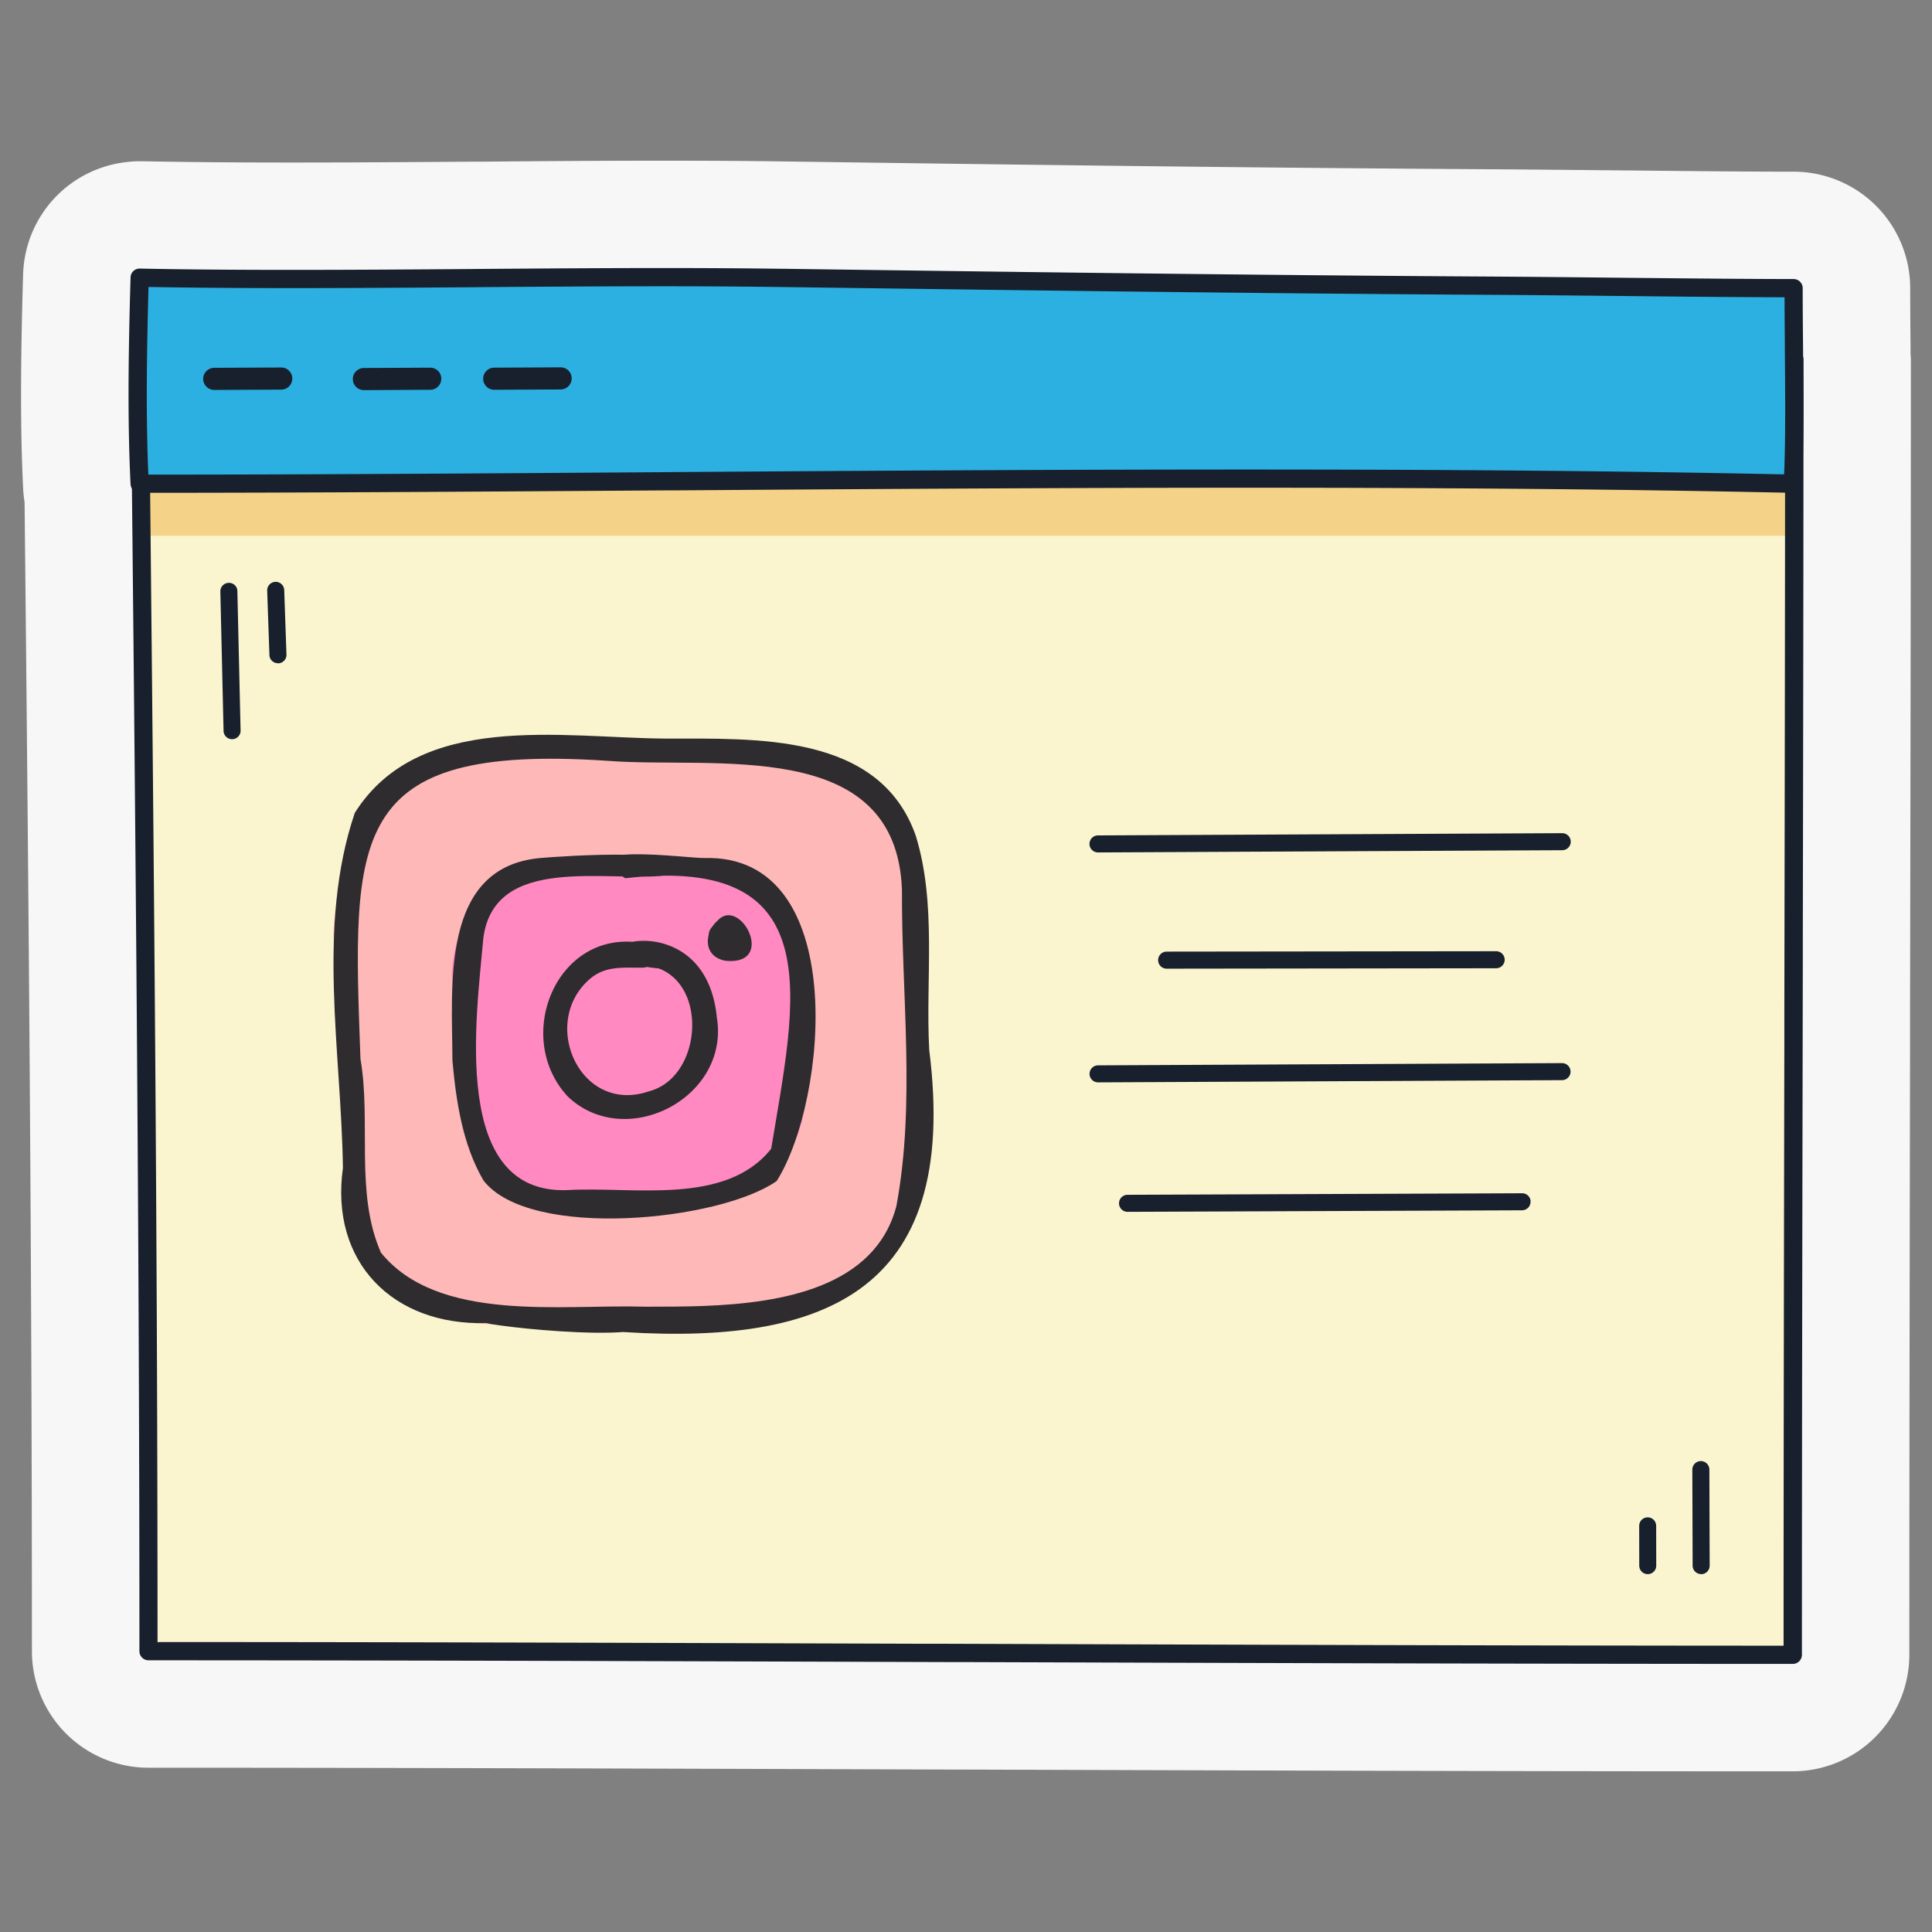
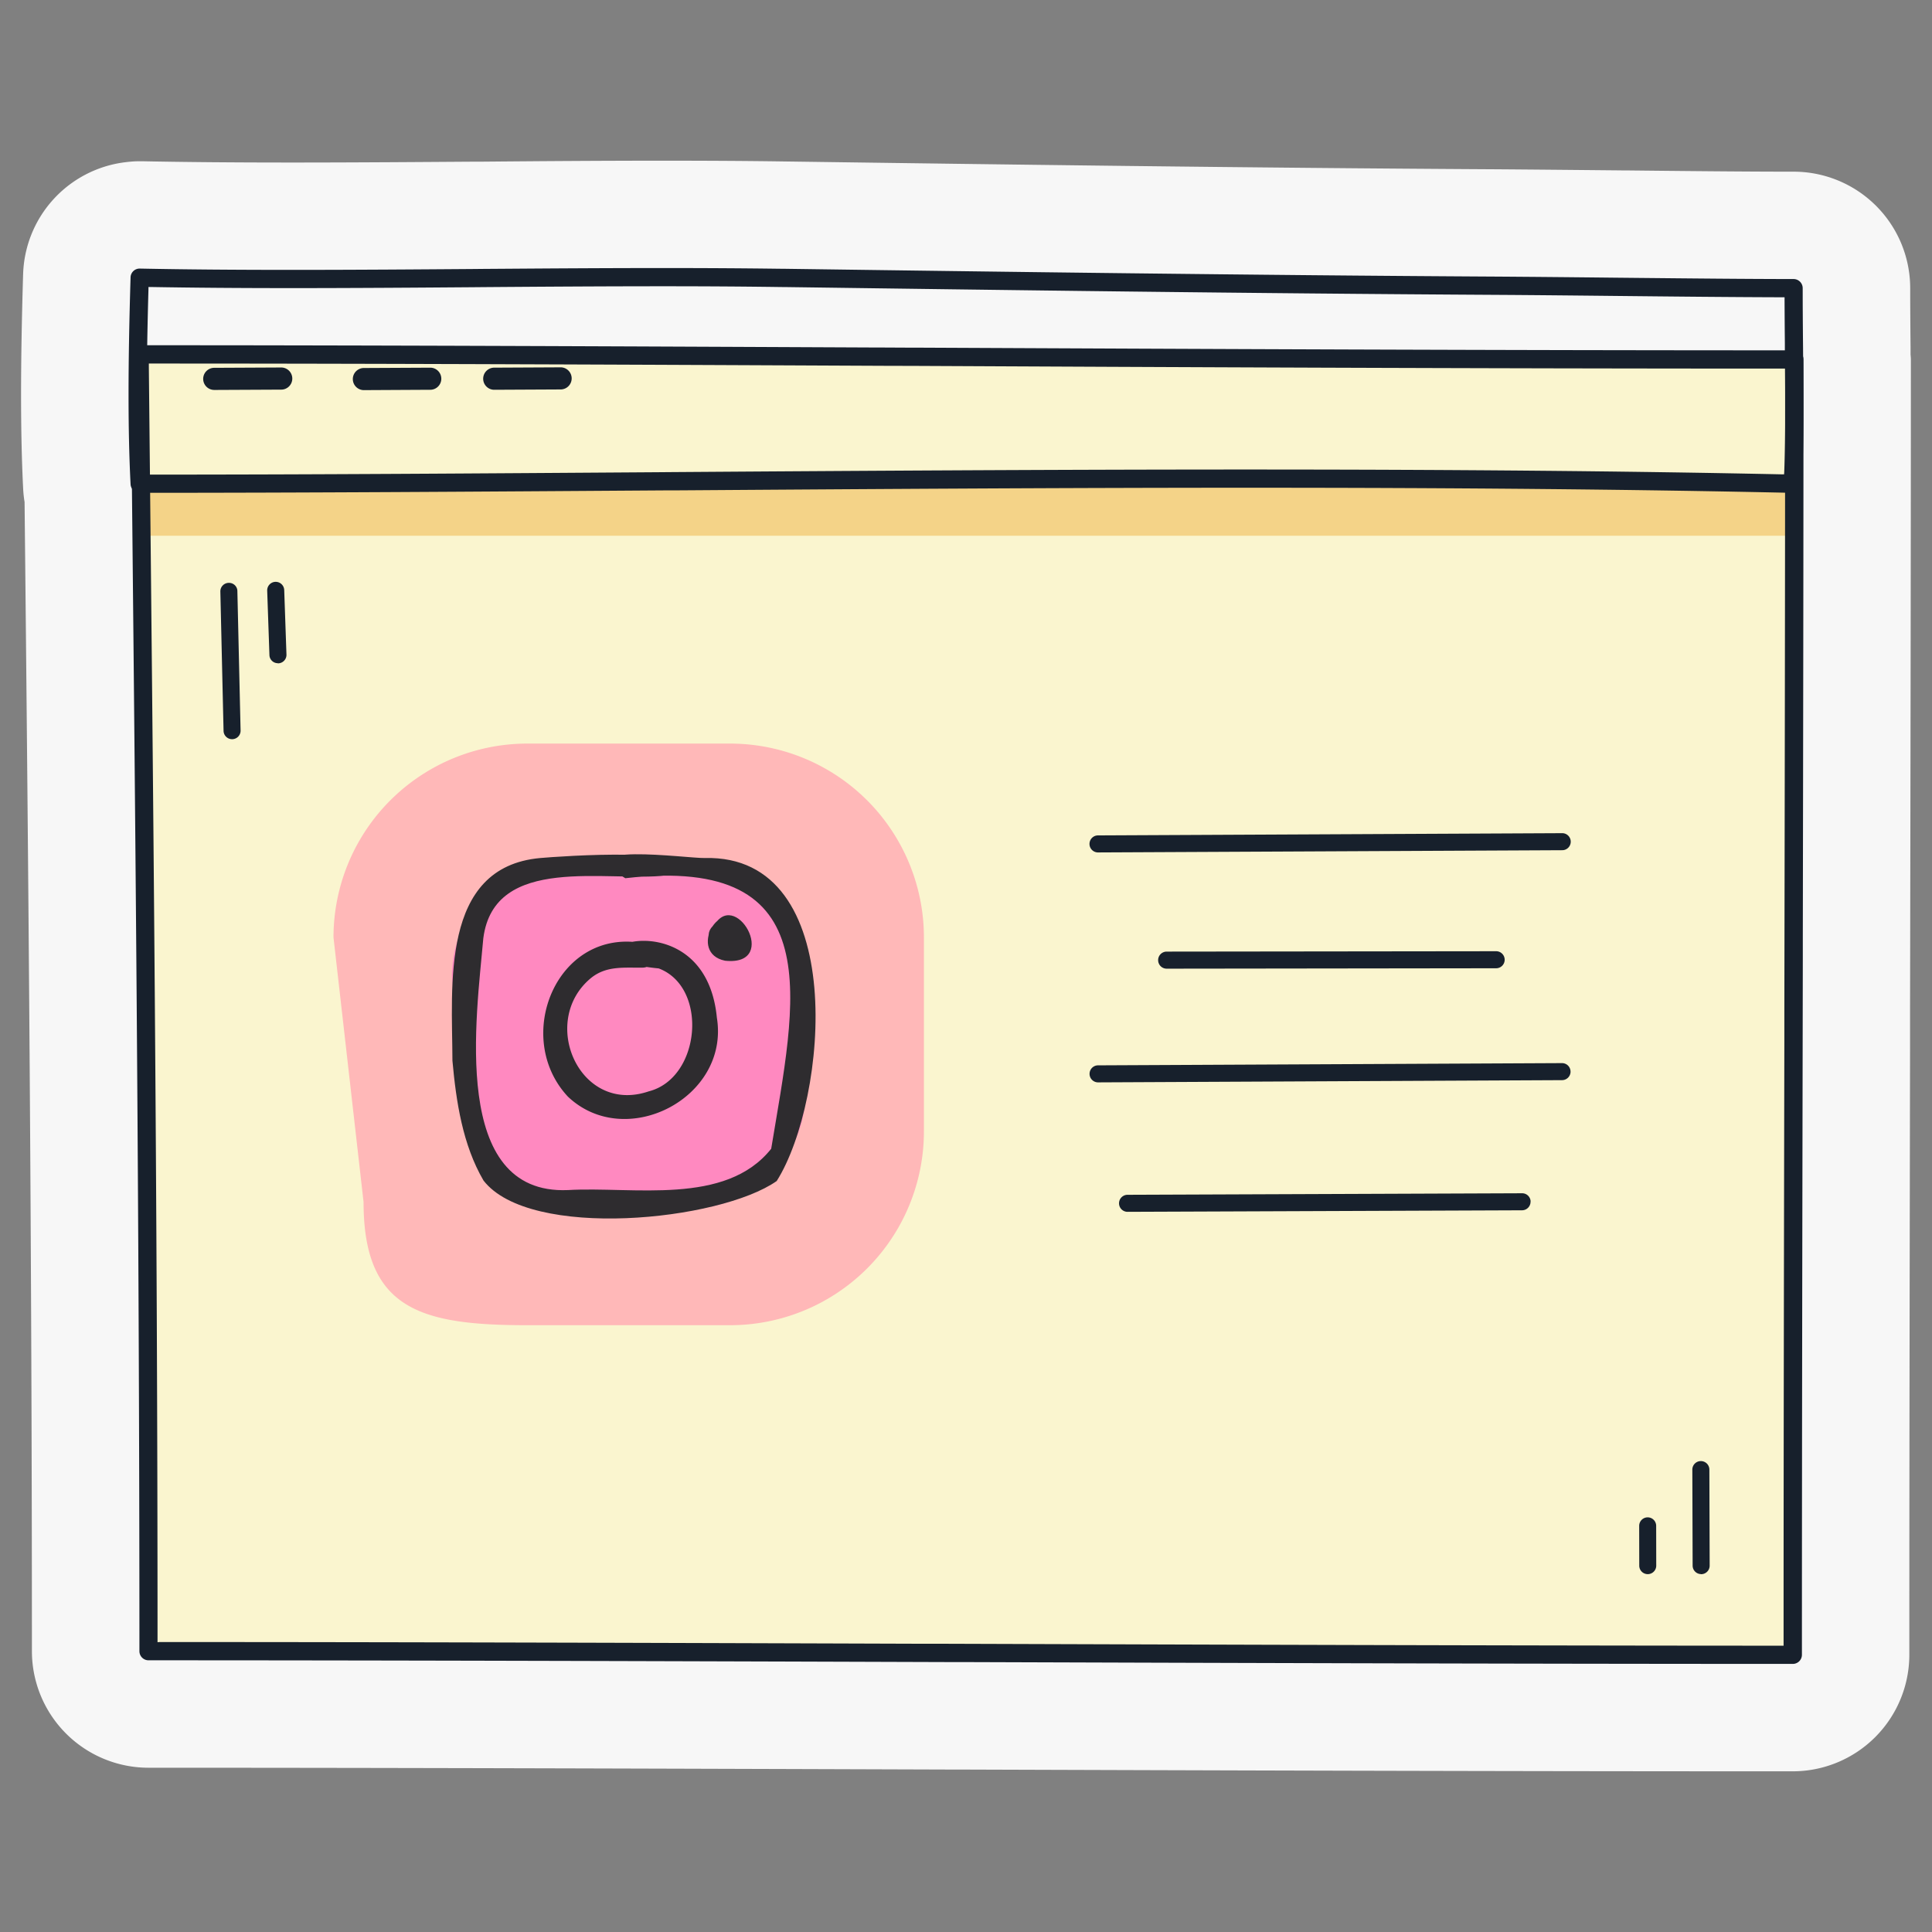
<svg xmlns="http://www.w3.org/2000/svg" width="200" height="200" viewBox="0 0 200 200">
  <rect x="0" y="0" width="200" height="200" fill="#808080" stroke="none" />
  <defs>
    <clipPath id="clip-path">
      <rect id="Rectangle_8198" data-name="Rectangle 8198" width="200" height="200" transform="translate(6653 3028)" fill="#e2e2e2" stroke="#c6c6c6" stroke-width="2" stroke-dasharray="10" />
    </clipPath>
    <clipPath id="clip-path-2">
      <rect id="Rectangle_8197" data-name="Rectangle 8197" width="171.066" height="5.675" transform="translate(12.161 33.152)" fill="none" />
    </clipPath>
    <clipPath id="clip-path-3">
      <rect id="Rectangle_8196" data-name="Rectangle 8196" width="171.067" height="5.674" transform="translate(12.161 33.153)" fill="none" />
    </clipPath>
  </defs>
  <g id="creation-analyse-compte-instagram-illustration" transform="translate(-6653 -3028)" clip-path="url(#clip-path)">
    <path id="Tracé_39141" data-name="Tracé 39141" d="M195.6,20v-.683c-.026-2.621-.038-4.444-.038-6.117v-.021A12.067,12.067,0,0,0,183.5,1.138c-5.139,0-11.635-.069-17.373-.131h-.4L165.117,1H165.1c-4.212-.04-8.646-.083-12.508-.111h-.017C127,.742,101.25.389,78.511.073,74.852.022,70.89,0,66.41,0,60.125,0,53.6.048,47.839.1h-.7C41.522.138,34.565.191,28.072.191c-6,0-11.092-.044-15.558-.133h-.241s-.134,0-.4.007c-.158.006-.376.021-.623.044-.153.013-.3.031-.455.05L10.7.17A12.04,12.04,0,0,0,.211,11.824v-.061C.072,16.438,0,20.54,0,24.21s.071,6.906.221,9.849a12.181,12.181,0,0,0,.142,1.278c.4,38.57.76,78.24.76,118.79v.165A12.07,12.07,0,0,0,13.17,166.361h.021c24.373,0,51.831.087,82.614.187h.919c25.291.082,56.574.184,84.014.184H183.4a12.073,12.073,0,0,0,12.072-12.016v-.051c0-19.936.039-41.807.075-62.966V87.6l.01-5.12v-.042c.036-20.565.075-41.831.075-61.861,0-.193-.025-.379-.035-.567" transform="translate(6655.181 3044.634)" fill="#f7f7f7" />
    <path id="Tracé_39142" data-name="Tracé 39142" d="M183.4,154.671c0-23.685.055-49.785.1-76.227.035-19.388.065-39.048.065-57.865-60.765,0-118.589-.535-171.289-.535.455,43.964.917,88.31.917,134.25,50.282,0,116.876.377,170.2.377" transform="translate(6655.181 3044.634)" fill="#faf5cf" />
    <g id="Groupe_11674" data-name="Groupe 11674" transform="translate(6655.181 3044.634)" opacity="0.5">
      <g id="Groupe_11673" data-name="Groupe 11673">
        <g id="Groupe_11672" data-name="Groupe 11672" clip-path="url(#clip-path-2)">
          <g id="Groupe_11671" data-name="Groupe 11671">
            <g id="Groupe_11670" data-name="Groupe 11670" clip-path="url(#clip-path-3)">
              <rect id="Rectangle_8195" data-name="Rectangle 8195" width="171.058" height="5.675" transform="translate(12.165 33.152)" fill="#edb242" />
            </g>
          </g>
        </g>
      </g>
    </g>
    <path id="Tracé_39143" data-name="Tracé 39143" d="M183.4,155.613c-29.067,0-64.78-.119-86.118-.19H95.843c-30.655-.1-58.033-.183-82.649-.183a.944.944,0,0,1-.942-.945c0-45.415-.457-89.7-.9-132.527v-.449l-.014-1.262a.952.952,0,0,1,.272-.673.941.941,0,0,1,.67-.279c24.554,0,49.45.113,75.809.233h.575l3.747.019h.875c29.021.136,59.031.275,90.285.275a.946.946,0,0,1,.945.943c0,19.469-.036,39.971-.07,59.8v2.039l-.017,9.442c-.034,18.794-.076,42.182-.076,62.813a.946.946,0,0,1-.946.945ZM14.34,153.349c24.011,0,51.221.087,79.319.179h2.219c27.513.091,58.7.193,86.377.2h.2v-.2c0-19.728.038-40.369.079-62.223V88.146c.035-19.681.079-44.174.081-66.423v-.2h-.2c-32.072,0-64.255-.156-90.115-.28h-.465l-1.82-.007h-.568C64.276,21.119,38.247,21,13.427,21h-.2v.366c.441,42.57.9,86.591.9,131.8v.2Z" transform="translate(6655.181 3044.634)" fill="#17202c" />
-     <path id="Tracé_39144" data-name="Tracé 39144" d="M152.513,12.958c-24.723-.144-49.442-.479-74.164-.818-20.919-.287-45.156.391-66.074-.016-.261,8.731-.287,15.681,0,21.321,53.774,0,117-1.188,171.126,0,.3-5.534.086-13.375.086-20.234-9.1-.008-21.882-.2-30.975-.253" transform="translate(6655.181 3044.634)" fill="#2bb0e1" />
    <path id="Tracé_39145" data-name="Tracé 39145" d="M183.4,34.387h-.019c-16.13-.357-34.574-.53-56.386-.53-19.55,0-40.058.141-58.151.265h-.025l-1.052.007h-.9l-1.057.007c-18.626.127-36.218.246-53.535.246a.941.941,0,0,1-.94-.9c-.277-5.414-.277-12.212,0-21.394a.936.936,0,0,1,.94-.919h.019c4.556.092,9.717.135,15.778.135,6.346,0,13.13-.049,18.581-.089l1.34-.013.883-.006c5.106-.036,11.46-.082,17.536-.082,4.439,0,8.349.024,11.952.071h.052l.429.006h.187c22.544.31,48.1.66,73.487.807,3.362.022,7.562.06,12.482.114l1.328.013.993.01c5.3.053,11.309.114,16.169.118a.944.944,0,0,1,.942.942c0,1.667.011,3.53.038,6.231v.131c.043,4.672.091,9.967-.129,13.924a.936.936,0,0,1-.942.9M13.188,13.08v.2c-.224,8.011-.23,14.057-.019,19.026l.012.192h.191c16.838,0,34.036-.122,52.243-.246h.043l1.8-.015c17.292-.119,38.812-.266,59.5-.266,21.475,0,39.582.164,55.355.5h.193l.014-.2c.153-3.818.1-8.753.067-12.717v-.723c-.016-1.615-.026-3.085-.031-4.491v-.2h-.2c-5.206-.014-11.422-.076-17.364-.14-3.984-.042-8.562-.089-12.472-.112-25.409-.147-50.966-.5-73.515-.807h-.187l-.417-.006h-.05C74.772,13.027,70.886,13,66.47,13c-6.193,0-12.828.045-18.562.088l-1.3.012c-5.068.038-12.009.09-18.5.09-5.5,0-10.316-.037-14.707-.114Z" transform="translate(6655.181 3044.634)" fill="#17202c" />
    <path id="Tracé_39146" data-name="Tracé 39146" d="M35.525,23.751a1.145,1.145,0,1,1-.072-2.289h.067l6.865-.034h.005a1.144,1.144,0,0,1,.005,2.287l-6.865.036Z" transform="translate(6655.181 3044.634)" fill="#17202c" />
    <path id="Tracé_39147" data-name="Tracé 39147" d="M20.032,23.732a1.145,1.145,0,0,1-.068-2.289c.023,0,.045,0,.068,0l6.865-.034a1.146,1.146,0,1,1,0,2.291l-6.865.033Z" transform="translate(6655.181 3044.634)" fill="#17202c" />
    <path id="Tracé_39148" data-name="Tracé 39148" d="M49.017,23.715a1.145,1.145,0,0,1-.068-2.289c.023,0,.045,0,.068,0l6.865-.034h.005a1.145,1.145,0,0,1,0,2.289l-6.865.034Z" transform="translate(6655.181 3044.634)" fill="#17202c" />
    <path id="Tracé_39149" data-name="Tracé 39149" d="M111.457,71.61h0l48.056-.231a.882.882,0,0,0,.059-1.763h-.059l-48.058.231a.882.882,0,0,0,0,1.763" transform="translate(6655.181 3044.634)" fill="#17202c" />
    <path id="Tracé_39150" data-name="Tracé 39150" d="M160.4,94.3a.88.88,0,0,0-.879-.881h0l-48.059.231a.882.882,0,0,0,0,1.763l48.059-.23a.884.884,0,0,0,.881-.882" transform="translate(6655.181 3044.634)" fill="#17202c" />
    <path id="Tracé_39151" data-name="Tracé 39151" d="M117.71,82.762a.88.88,0,0,0,.881.881h0L152.7,83.6a.882.882,0,1,0,0-1.764l-34.109.04a.883.883,0,0,0-.882.882" transform="translate(6655.181 3044.634)" fill="#17202c" />
    <path id="Tracé_39152" data-name="Tracé 39152" d="M156.268,107.746a.875.875,0,0,0-.875-.854h-.011l-40.869.159a.882.882,0,0,0,0,1.763l40.87-.159a.882.882,0,0,0,.877-.882v-.026Z" transform="translate(6655.181 3044.634)" fill="#17202c" />
    <path id="Tracé_39153" data-name="Tracé 39153" d="M22.724,58.993l-.332-14.427V44.51a.864.864,0,0,0-.862-.806h-.061a.88.88,0,0,0-.839.877v.02l.332,14.427a.882.882,0,0,0,.88.859h.029a.88.88,0,0,0,.854-.879Z" transform="translate(6655.181 3044.634)" fill="#17202c" />
    <path id="Tracé_39154" data-name="Tracé 39154" d="M27.473,51.128l-.232-6.68a.881.881,0,0,0-.88-.85h-.032a.881.881,0,0,0-.85.881v.031l.232,6.68a.868.868,0,0,0,.712.817h.014l.136.021h.017l.036.006h.011a.88.88,0,0,0,.837-.879Z" transform="translate(6655.181 3044.634)" fill="#17202c" />
    <path id="Tracé_39155" data-name="Tracé 39155" d="M174.772,135.532h0a.882.882,0,1,0-1.763-.059.576.576,0,0,0,0,.059l.031,9.912a.878.878,0,0,0,.844.871c.015,0,.028.011.043.011a.884.884,0,0,0,.876-.883Z" transform="translate(6655.181 3044.634)" fill="#17202c" />
    <path id="Tracé_39156" data-name="Tracé 39156" d="M169.265,141.321a.879.879,0,1,0-1.758,0l.007,4.121a.879.879,0,1,0,1.758,0Z" transform="translate(6655.181 3044.634)" fill="#17202c" />
    <g id="Groupe_11675" data-name="Groupe 11675" transform="translate(3.977)">
      <path id="Tracé_39164" data-name="Tracé 39164" d="M51.07,33H72.051A20.069,20.069,0,0,1,92.12,53.071V73.14A20.069,20.069,0,0,1,72.051,93.209H51.07c-11.084,0-16.958-1.662-16.958-12.747L31,53.071A20.069,20.069,0,0,1,51.07,33" transform="translate(6652.547 3071.976)" fill="#ffb8b8" />
      <path id="Tracé_39165" data-name="Tracé 39165" d="M56.455,46.236H69.022A12.021,12.021,0,0,1,81.043,58.257v12.02A12.021,12.021,0,0,1,69.022,82.3H56.455c-6.639,0-10.964-5.382-10.964-12.021l-1.057-12.02A12.021,12.021,0,0,1,56.455,46.236" transform="translate(6651.368 3070.814)" fill="#ff89c0" />
      <path id="Tracé_39166" data-name="Tracé 39166" d="M62.389,48.039c21.4-2.474,17.606,12.787,15.1,28.005-4.724,5.939-14.288,3.882-21.051,4.278-12.206.515-9.447-18.024-8.75-26.073,1.133-8.762,12.874-5.774,18.945-6.5,5.043-3.141-11.338-1.96-13.053-1.8-10.381.93-9.109,13.284-9.089,20.981.382,4.219,1.05,8.7,3.218,12.406,4.785,6.173,24.437,4.2,30.351.048C83.353,71,85.638,45.552,70.608,45.948,68.863,46,55.83,44.164,62.39,48.041Z" transform="translate(6651.368 3070.874)" fill="#2e2c2f" />
      <path id="Tracé_39167" data-name="Tracé 39167" d="M65.13,55.624C56.211,54,51.583,65.341,57.358,71.516c5.993,5.674,16.762.114,15.417-8.177-1.277-13.185-18.362-6.271-6.021-5.1,5.161,1.946,4.356,11.359-1.032,12.727-7.16,2.437-11.384-7.235-6-11.714,1.616-1.325,3.453-1.059,5.4-1.095a1.27,1.27,0,0,0,0-2.539Z" transform="translate(6650.458 3070.011)" fill="#2e2c2f" />
      <path id="Tracé_39168" data-name="Tracé 39168" d="M73.949,55.379c1.46,1.777,5.214.568,3.386-1.807-2.693-3.312-5.95,2.837-2.069,3.614,5.838.612.918-7.955-1.306-3.337-.035,1.025,1.073,1.3,1.686,1.344-.068-.016-.161-.135-.08-.031.1.128-.03-.1-.037-.119.005.226.079-.382.338-.348l-.111.032c.3-.022-.12-.018.018-.016.083.005.055-.006-.086-.037.133.074-.044-.019-.055-.04.424.961.337.767.42.313l-.027.068c.224-.281-.21.191-.43,0-.738-.091-.344.149-.251.182.348.407-.053-.26-.056-.527v.111c.043-.581.4-.821.9-1.044h-.1c.114.086-.058-.019-.133-.043-.2-.061.108.066-.075-.031-.027-.015-.238-.161-.136-.077-1.17-1.148-2.972.654-1.8,1.8" transform="translate(6648.818 3070.267)" fill="#2e2c2f" />
-       <path id="Tracé_39169" data-name="Tracé 39169" d="M58.969,93.68c22.486,1.851,36.928-3.62,33.7-29.052-.391-7.363.8-15.07-1.4-22.2-3.774-10.7-16.67-10.007-25.987-10.035-10.674-.079-25.42-2.872-32.08,7.693C29.239,51.8,31.8,64.711,31.975,76.843c-1.368,9.743,5.179,16.339,14.84,16.055,1.94.522,22.532,2.707,16.329-1.695-8.5-.259-21.32,1.7-27.234-5.595C33.2,79.45,34.923,72.131,33.79,65.54c-.834-23.029-1.439-32.62,25.465-30.853,11.077.889,30.009-2.616,30.592,13.371-.055,10.837,1.418,22.083-.58,32.749C84.82,97.6,50.8,87.238,58.968,93.681Z" transform="translate(6652.547 3072.064)" fill="#2e2c2f" />
    </g>
  </g>
</svg>